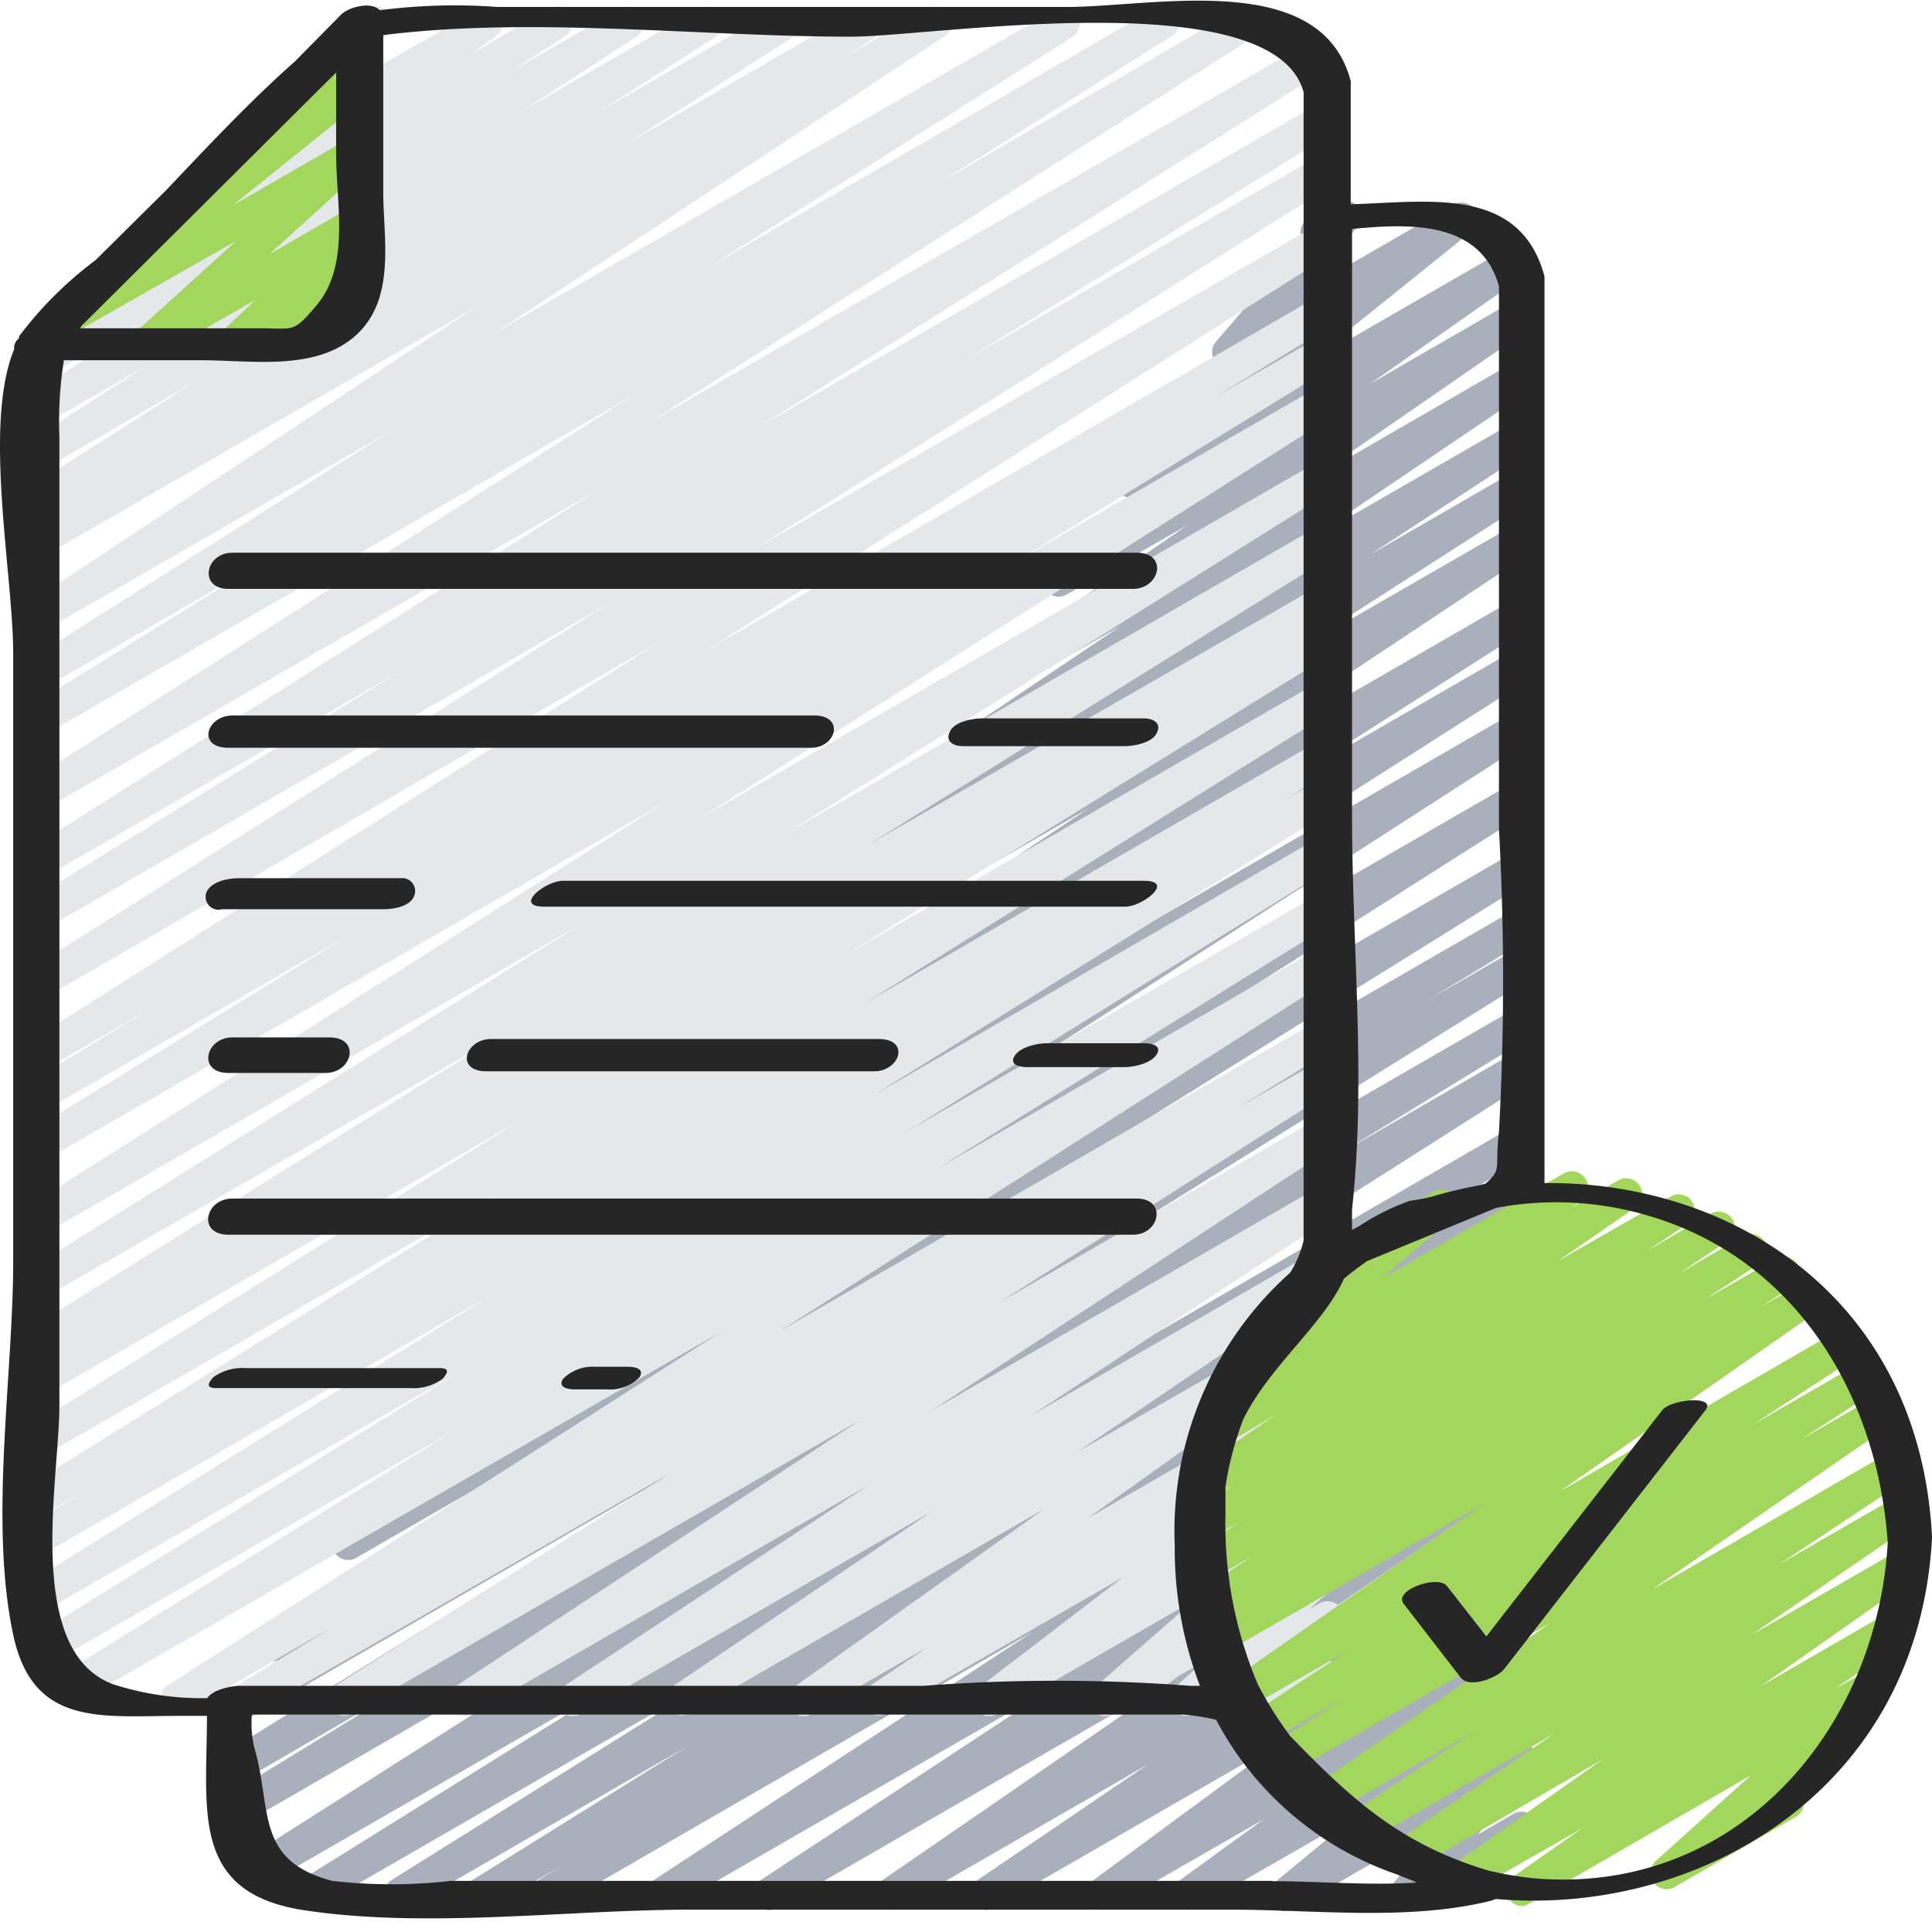
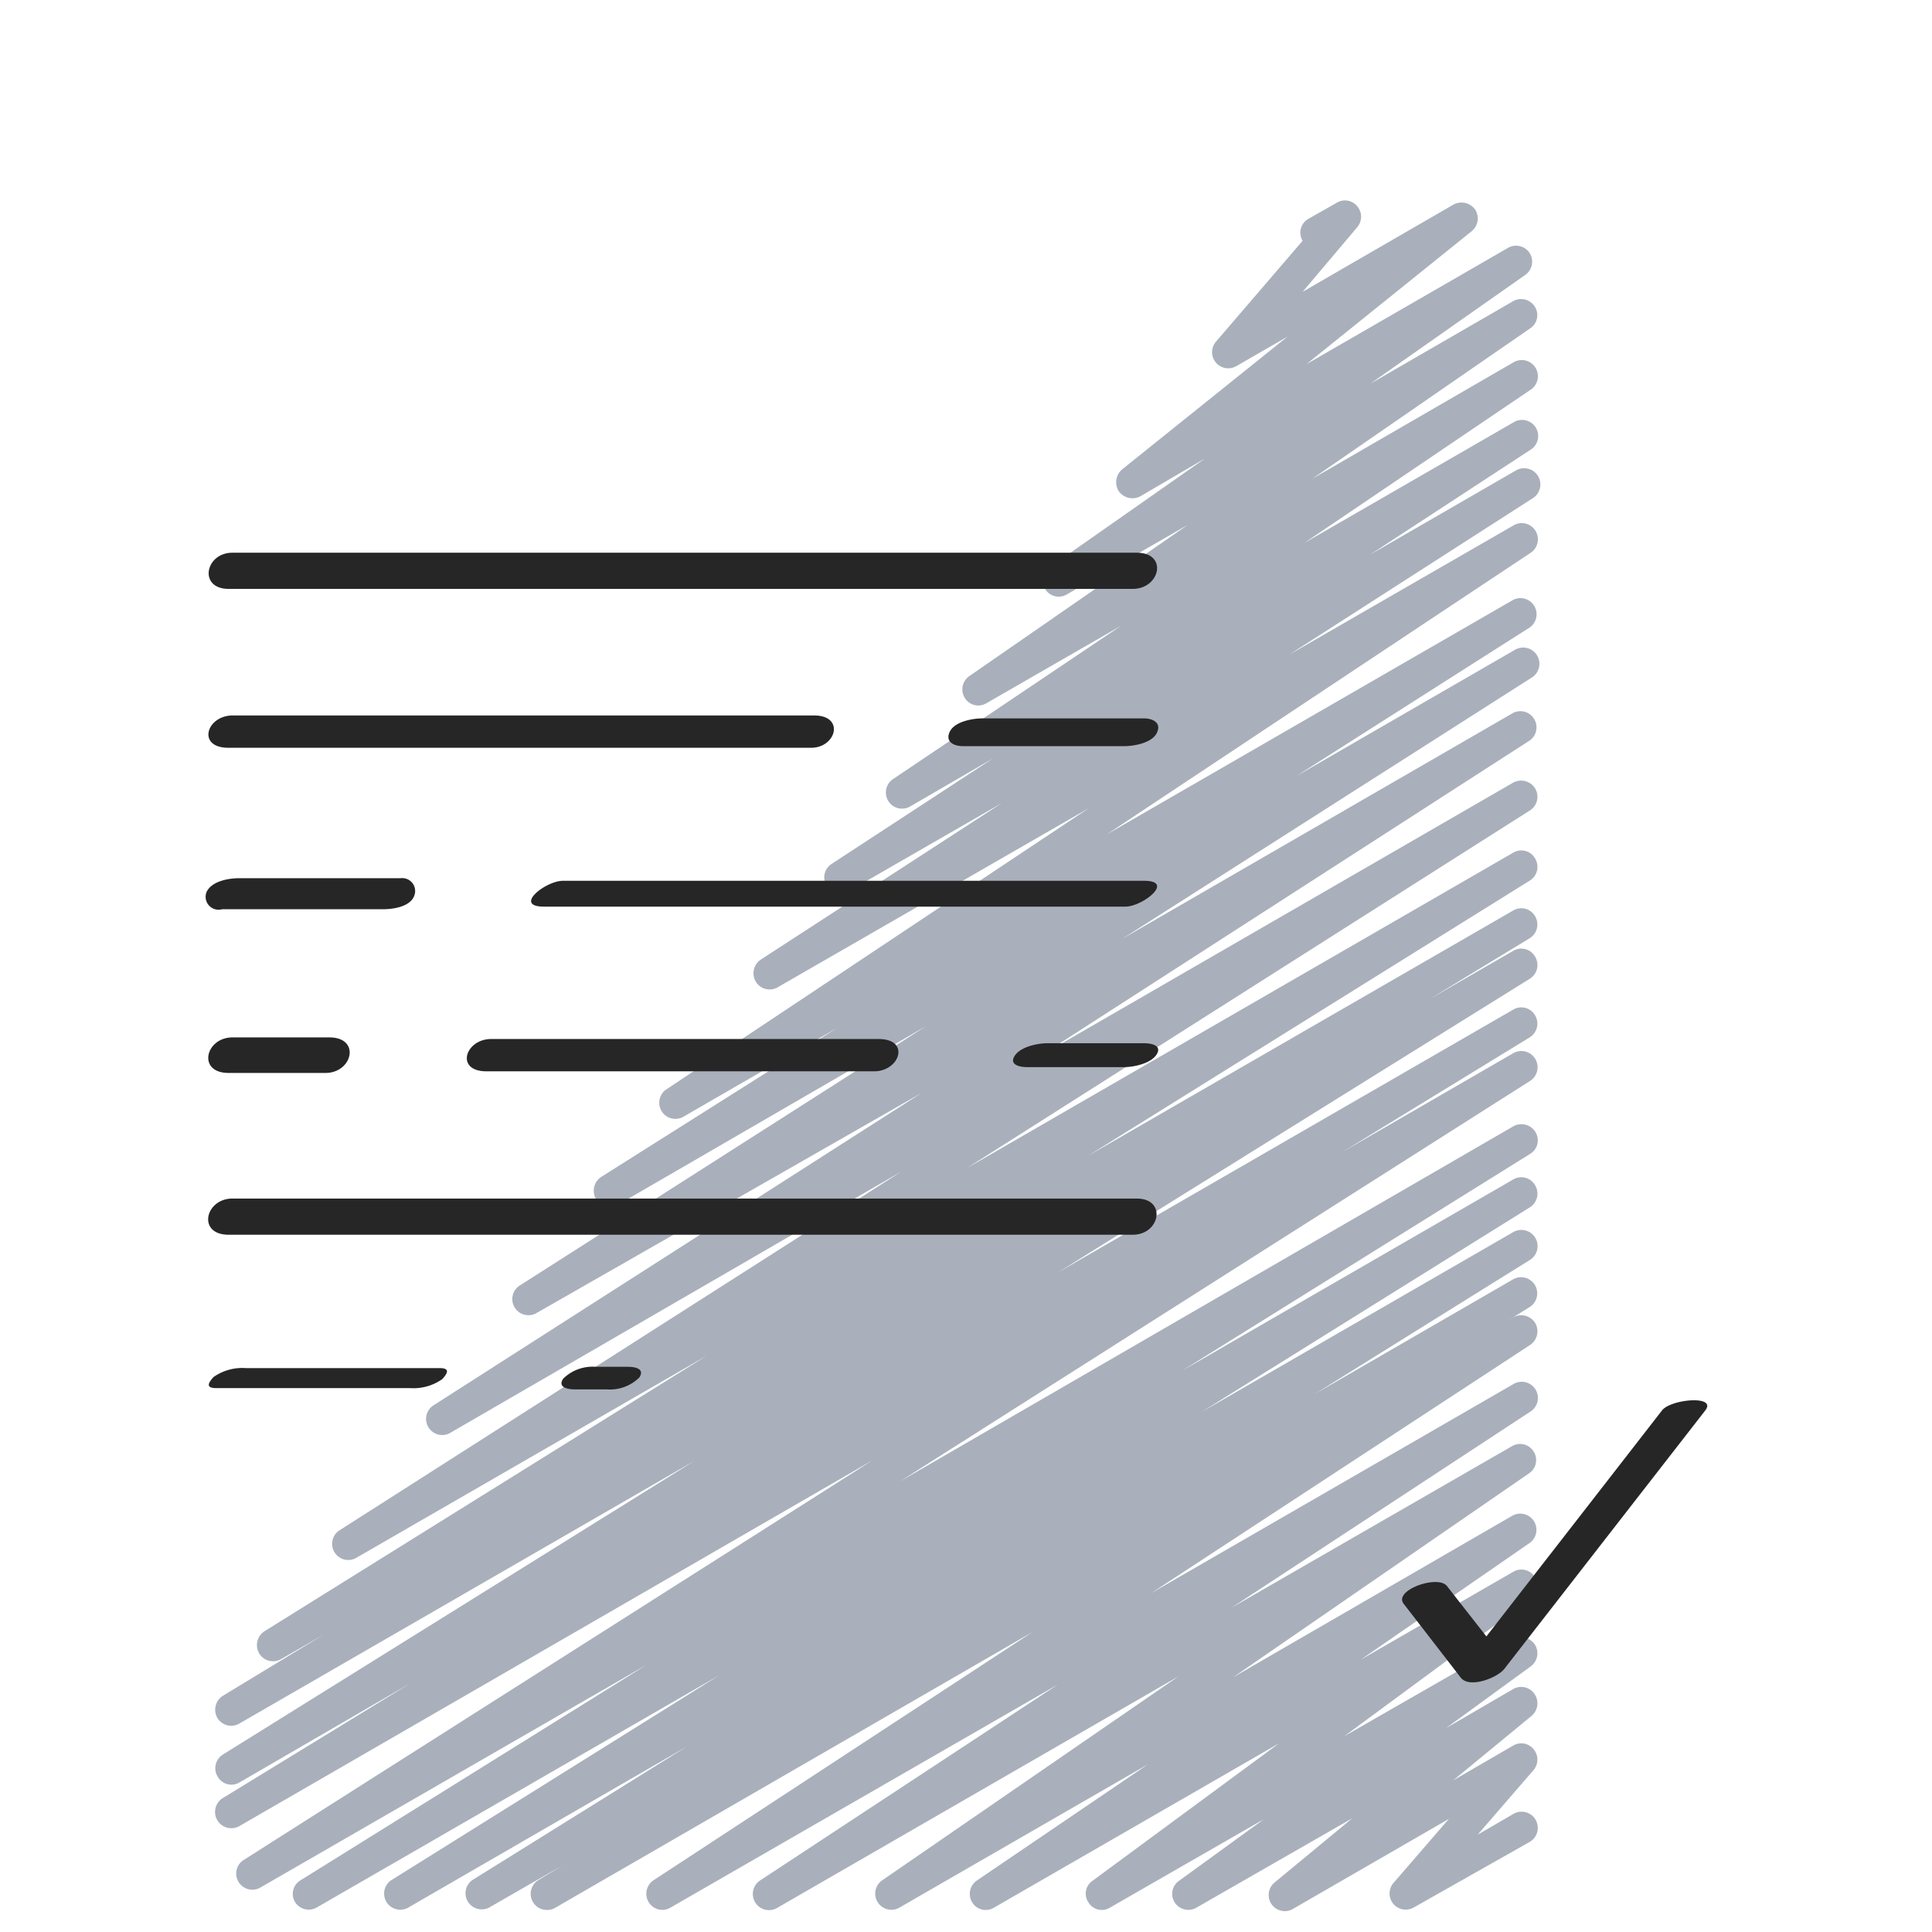
<svg xmlns="http://www.w3.org/2000/svg" version="1.1" width="512" height="512" x="0" y="0" viewBox="0 0 502.172 502" style="enable-background:new 0 0 512 512" xml:space="preserve" class="">
  <g>
    <path fill="#a9b0bb" fill-rule="evenodd" d="M142.262 496.352a4.197 4.197 0 0 1-4.16-3.024 4.2 4.2 0 0 1 1.894-4.781l6.379-3.86-19.305 11.079a4.198 4.198 0 0 1-4.367-7.133l55.817-34.75-72.602 41.969a4.199 4.199 0 0 1-4.367-7.137l85.445-53.383-104.75 60.434a4.197 4.197 0 0 1-5.539-1.426 4.144 4.144 0 0 1-.488-3.156 4.112 4.112 0 0 1 1.918-2.551l90.058-56.07-100.718 58.082a4.197 4.197 0 0 1-4.368-7.133l163.758-104.078L62.27 474.53a4.232 4.232 0 0 1-4.278-7.304l48.68-29.797L62.27 463.2a4.106 4.106 0 0 1-3.172.452 4.12 4.12 0 0 1-2.535-1.965 4.198 4.198 0 0 1 1.343-5.707l122.63-76.378-118.349 68.32a4.194 4.194 0 0 1-5.707-1.508 4.286 4.286 0 0 1 1.426-5.71l26.274-15.946-11.082 6.379a4.196 4.196 0 0 1-5.707-1.426 4.283 4.283 0 0 1 1.343-5.793l114.907-71.598-91.239 52.63a4.2 4.2 0 0 1-5.46-1.563 4.2 4.2 0 0 1 1.097-5.575l146.297-93.417-117.508 68.07c-1.95.976-4.32.3-5.46-1.559a4.2 4.2 0 0 1 1.097-5.574L239.539 284l-100.3 57.328a4.2 4.2 0 0 1-5.462-1.562 4.2 4.2 0 0 1 1.098-5.575l105.84-67.566-80.074 46.414a4.193 4.193 0 0 1-5.707-1.426 4.285 4.285 0 0 1 1.343-5.793l61.274-38.691-40.121 23.164c-1.95.98-4.325.3-5.461-1.559a4.2 4.2 0 0 1 1.097-5.574L283.02 209.97l-80.915 46.582a4.2 4.2 0 0 1-5.625-1.426 4.277 4.277 0 0 1 1.262-5.79l62.7-40.71-39.954 23a4.113 4.113 0 0 1-5.625-1.43 4.199 4.199 0 0 1 1.258-5.707l41.969-27.445-21.402 12.422a4.202 4.202 0 1 1-4.45-7.133l59.176-39.785-35.004 20.144a4.11 4.11 0 0 1-5.62-1.343 4.19 4.19 0 0 1 1.175-5.707l56.738-39.282-31.39 18.047a4.12 4.12 0 0 1-5.625-1.344 4.277 4.277 0 0 1 1.175-5.707l40.371-28.289-16.785 9.82a4.365 4.365 0 0 1-5.625-1.257 4.366 4.366 0 0 1 .84-5.707l42.973-34.496-13.262 7.636a4.195 4.195 0 0 1-5.285-6.379l22.492-26.187a4.104 4.104 0 0 1-.45-3.172 4.094 4.094 0 0 1 1.962-2.535l7.386-4.195a4.11 4.11 0 0 1 5.29.922 4.197 4.197 0 0 1 0 5.457l-14.188 16.785 39.2-22.664a4.37 4.37 0 0 1 5.624 1.261 4.28 4.28 0 0 1-.84 5.622L339.59 94.559l52.375-30.215a4.197 4.197 0 0 1 5.625 1.343 4.199 4.199 0 0 1-1.176 5.708L356.125 99.68l37.184-21.489a4.2 4.2 0 0 1 5.625 1.426 4.116 4.116 0 0 1-1.176 5.625l-56.656 39.113 52.207-30.214a4.202 4.202 0 1 1 4.449 7.132l-58.754 39.786 54.723-31.559a4.195 4.195 0 0 1 5.46 1.562 4.19 4.19 0 0 1-1.093 5.57l-41.969 27.45 37.937-21.91a4.22 4.22 0 0 1 4.368 7.219l-63.371 40.71 58.25-33.574a4.2 4.2 0 0 1 6.425 3.422 4.202 4.202 0 0 1-1.976 3.711l-110.04 73.11 105.59-60.938a4.195 4.195 0 0 1 4.364 7.133l-60.766 38.695 56.82-32.82a4.219 4.219 0 0 1 5.794 1.43 4.214 4.214 0 0 1-1.426 5.789l-106.43 67.902 101.645-58.754a4.199 4.199 0 0 1 4.363 7.137L270.68 274.18l122.629-70.84a4.276 4.276 0 0 1 5.707 1.508 4.193 4.193 0 0 1-1.344 5.707l-146.379 93 142.016-82.004a4.104 4.104 0 0 1 3.171-.45 4.094 4.094 0 0 1 2.536 1.961 4.194 4.194 0 0 1-1.344 5.708l-114.906 71.597 110.543-63.789a4.106 4.106 0 0 1 3.171-.453 4.107 4.107 0 0 1 2.536 1.96 4.195 4.195 0 0 1-1.426 5.708l-26.106 15.867 21.825-12.594a4.121 4.121 0 0 1 5.707 1.512 4.194 4.194 0 0 1-1.344 5.707L274.96 330.668l118.348-68.324a4.113 4.113 0 0 1 5.707 1.512 4.196 4.196 0 0 1-1.426 5.706l-48.684 29.797 44.403-25.683a4.218 4.218 0 0 1 4.363 7.219L233.918 384.973l159.473-92.328a4.285 4.285 0 0 1 5.71 1.511c.579.942.754 2.078.489 3.153a4.12 4.12 0 0 1-1.918 2.554l-90.395 56.32 86.032-49.69a4.121 4.121 0 0 1 5.707 1.51 4.194 4.194 0 0 1-1.344 5.708l-85.36 53.215 80.997-46.75a4.218 4.218 0 0 1 4.363 7.219l-55.899 34.832 51.536-29.797a4.197 4.197 0 0 1 4.28 7.218l-6.21 3.86 1.93-1.176a4.282 4.282 0 0 1 5.707 1.43 4.278 4.278 0 0 1-1.258 5.707l-98.54 64.543 94.09-54.305a4.205 4.205 0 0 1 4.45 7.137l-77.64 50.945 72.855-41.965a4.113 4.113 0 0 1 5.625 1.344c.601.91.816 2.023.597 3.098a4.129 4.129 0 0 1-1.773 2.609l-76.969 53.047 72.52-41.969a4.204 4.204 0 0 1 4.45 7.133l-43.732 30.219 39.618-22.832a4.116 4.116 0 0 1 5.625 1.343 4.2 4.2 0 0 1-1.008 5.625l-48.516 35.754 43.899-25.18a4.284 4.284 0 0 1 5.625 1.344 4.198 4.198 0 0 1-1.094 5.707l-21.988 16.032 17.457-10.157a4.2 4.2 0 0 1 5.539 1.258 4.284 4.284 0 0 1-.754 5.711l-20.399 16.785 15.614-9.066a4.115 4.115 0 0 1 5.289.926 4.192 4.192 0 0 1 0 5.453l-14.524 16.789 9.235-5.371a4.211 4.211 0 1 1 4.195 7.3l-30.133 17.04a4.193 4.193 0 0 1-5.207-.993 4.196 4.196 0 0 1-.078-5.304l14.52-16.785-40.708 23.5a4.196 4.196 0 0 1-4.703-6.88l20.313-16.788-40.54 23.25a4.197 4.197 0 0 1-5.624-1.344 4.111 4.111 0 0 1 1.094-5.621l22.074-16.031-40.04 22.996a4.027 4.027 0 0 1-5.54-1.344 4.04 4.04 0 0 1-.662-3.02 4.016 4.016 0 0 1 1.671-2.601l48.516-35.758-74.113 42.723a4.112 4.112 0 0 1-5.625-1.344 4.199 4.199 0 0 1 1.176-5.707l44.484-30.215-64.629 37.266a4.199 4.199 0 0 1-4.535-7.051l77.055-53.047-104.165 60.098a4.197 4.197 0 0 1-5.789-1.344 4.2 4.2 0 0 1 1.34-5.79l77.305-50.866-100.723 58a4.11 4.11 0 0 1-5.62-1.426 4.195 4.195 0 0 1 1.257-5.707l98.54-64.547-124.056 71.68c-.629.39-1.359.593-2.097.586zm0 0" opacity="1" data-original="#a9b0bb" />
-     <path fill="#e4e8eb" fill-rule="evenodd" d="M63.613 445.992a4.19 4.19 0 0 1-4.156-3.023 4.193 4.193 0 0 1 1.89-4.781l25.18-15.446-39.28 22.664a4.197 4.197 0 0 1-4.99-1.879 4.202 4.202 0 0 1 .876-5.257l144.535-92.329L19.633 442.72a4.281 4.281 0 0 1-5.707-1.512 4.196 4.196 0 0 1 1.426-5.707l103.324-64.125-105.758 61.02a4.195 4.195 0 0 1-4.363-7.133l111.043-68.91L11.91 418.46c-1.95.977-4.32.3-5.46-1.559a4.2 4.2 0 0 1 1.097-5.574l120.36-74.953L11.91 403.523a4.121 4.121 0 0 1-5.707-1.511 4.196 4.196 0 0 1 1.426-5.707l13.516-8.395-9.235 5.371a4.115 4.115 0 0 1-5.707-1.594 4.197 4.197 0 0 1 1.344-5.707l122.375-76.214L11.91 378.004a4.194 4.194 0 0 1-4.363-7.133l127.914-79.906-123.55 71.43a4.113 4.113 0 0 1-5.707-1.512 4.196 4.196 0 0 1 1.425-5.707l4.2-2.52a4.232 4.232 0 1 1-4.282-7.3l121.285-75.543L11.91 336.96a4.196 4.196 0 0 1-4.363-7.133l143.61-89.812-139.247 80.41a4.196 4.196 0 0 1-4.363-7.133l165.183-104.75-160.82 92.832a4.104 4.104 0 0 1-3.172.45 4.094 4.094 0 0 1-2.535-1.962 4.197 4.197 0 0 1 1.344-5.707l83.012-51.117-78.649 45.41a4.197 4.197 0 0 1-4.281-7.219l31.476-19.136-27.195 15.695a4.2 4.2 0 0 1-5.46-1.562 4.2 4.2 0 0 1 1.097-5.575L171.3 166.828 11.828 259.156a4.199 4.199 0 0 1-4.367-7.136l150.914-95.348L11.91 241.277a4.281 4.281 0 0 1-5.707-1.511 4.197 4.197 0 0 1 1.344-5.707l96.941-59.93-92.324 53.465a4.112 4.112 0 0 1-5.625-1.426 4.194 4.194 0 0 1 1.344-5.707l147.89-93.418-143.945 83.094a4.115 4.115 0 0 1-5.625-1.426 4.277 4.277 0 0 1 1.258-5.707l156.875-100.219-152.508 88.047a4.197 4.197 0 0 1-4.281-7.219l60.77-37.687-56.489 32.652a4.115 4.115 0 0 1-5.625-1.426 4.202 4.202 0 0 1 1.344-5.71l94.34-59.676-90.059 51.87a4.199 4.199 0 0 1-5.023-1.702 4.202 4.202 0 0 1 .656-5.262l116.672-77.223L11.828 144.25a4.201 4.201 0 0 1-5.71-1.43 4.279 4.279 0 0 1 1.429-5.789l8.39-5.457-4.445 2.602a4.115 4.115 0 0 1-5.625-1.426 4.199 4.199 0 0 1 1.258-5.793L50.52 99.176l-38.692 22.496a4.206 4.206 0 0 1-5.023-1.707 4.202 4.202 0 0 1 .656-5.262l29.965-19.305-25.598 14.606a4.199 4.199 0 0 1-4.367-7.137l29.043-19.05-24.676 14.101a4.196 4.196 0 0 1-5.625-1.43 4.123 4.123 0 0 1-.562-3.113 4.127 4.127 0 0 1 1.82-2.594L24.836 79.45a4.191 4.191 0 0 1-4.54-2.547 4.198 4.198 0 0 1 1.434-5.004L46.91 55.11a4.034 4.034 0 0 1-1.762-1.425 4.13 4.13 0 0 1-1.086-3.196 4.13 4.13 0 0 1 1.672-2.933l38.11-34.664a4.278 4.278 0 0 1 1.93-4.953l9.902-5.708a4.28 4.28 0 0 1 5.539 1.094 4.273 4.273 0 0 1-.586 5.621L79.73 28l44.735-25.77a4.284 4.284 0 0 1 5.71 1.344 4.196 4.196 0 0 1-1.26 5.707l-6.38 4.7 19.809-11.75a4.209 4.209 0 0 1 5.793 1.343 4.21 4.21 0 0 1-1.344 5.793l-13.848 9.063 28.118-16.2a4.197 4.197 0 0 1 5.707 1.43 4.278 4.278 0 0 1-1.258 5.707l-29.043 18.969L181.793 2.23a4.113 4.113 0 0 1 5.625 1.43 4.199 4.199 0 0 1-1.258 5.707l-29.965 19.305L202.023 2.23a4.2 4.2 0 0 1 5.461 1.563 4.2 4.2 0 0 1-1.097 5.574L162.992 37.23l60.602-35a4.2 4.2 0 0 1 5.46 1.563 4.2 4.2 0 0 1-1.097 5.574l-8.562 5.453 21.742-12.59a4.108 4.108 0 0 1 5.62 1.43 4.113 4.113 0 0 1-1.258 5.707L128.833 86.332 274.625 2.23a4.199 4.199 0 0 1 4.363 7.137L184.73 69.043 300.562 1.895a4.2 4.2 0 0 1 5.461 1.562 4.2 4.2 0 0 1-1.097 5.574l-60.938 38.524L321.797 2.23a4.2 4.2 0 0 1 5.46 1.563 4.2 4.2 0 0 1-1.097 5.574L169.035 109.582l171.73-98.957a4.115 4.115 0 0 1 5.626 1.426 4.197 4.197 0 0 1-1.344 5.707l-148.23 93.422 146.132-84.442a4.281 4.281 0 0 1 5.707 1.512 4.2 4.2 0 0 1-1.426 5.707l-96.777 59.848 92.328-53.383a4.196 4.196 0 0 1 4.364 7.133l-151.083 95.097L342.95 58.047a4.2 4.2 0 0 1 5.461 1.562 4.2 4.2 0 0 1-1.098 5.575L183.555 169.008 343.03 76.68c1.989-1.133 4.52-.461 5.688 1.508s.543 4.511-1.406 5.71l-31.391 19.137 27.11-15.61a4.196 4.196 0 0 1 5.706 1.427c1.172 2 .54 4.566-1.426 5.793l-83.093 51.113 78.812-45.492a4.216 4.216 0 0 1 6.398 3.523 4.206 4.206 0 0 1-2.034 3.695L182.129 212.488l160.82-92.832a4.196 4.196 0 0 1 4.363 7.133L203.7 216.938l139.25-80.41a4.278 4.278 0 0 1 5.707 1.511 4.198 4.198 0 0 1-1.344 5.707l-121.285 75.54 116.922-67.15a4.281 4.281 0 0 1 5.707 1.512 4.2 4.2 0 0 1-1.426 5.707l-4.28 2.602a4.215 4.215 0 0 1 5.788 1.43 4.214 4.214 0 0 1-1.426 5.789l-127.917 79.152 123.218-71.094a4.195 4.195 0 0 1 4.363 7.133l-122.038 76.215 118.011-68.156a4.281 4.281 0 0 1 5.707 1.512 4.2 4.2 0 0 1-1.426 5.707l-13.683 8.394 9.402-5.371c1.95-.977 4.32-.3 5.461 1.559a4.2 4.2 0 0 1-1.098 5.574L226.95 284.67l116-67.148a4.196 4.196 0 0 1 5.707 1.426 4.204 4.204 0 0 1-1.426 5.793l-111.046 68.992 106.765-61.523a4.2 4.2 0 0 1 5.707 1.426c.578.945.754 2.082.489 3.156a4.127 4.127 0 0 1-1.915 2.555l-103.156 64.039 98.875-57.074a4.218 4.218 0 0 1 4.363 7.219l-144.703 92.41 140.172-80.91c1.989-1.134 4.52-.466 5.688 1.503s.539 4.512-1.407 5.715l-25.183 15.527 20.984-12.086c1.95-.98 4.324-.3 5.461 1.559a4.202 4.202 0 0 1-1.094 5.574l-87.628 55.73 83.347-48.175a4.197 4.197 0 0 1 5.79 1.344 4.197 4.197 0 0 1-1.344 5.789l-105.168 68.996 100.722-58.168a4.282 4.282 0 0 1 5.707 1.426 4.288 4.288 0 0 1-1.261 5.71l-79.23 52.29 74.784-43.227a4.11 4.11 0 0 1 5.621 1.426 4.195 4.195 0 0 1-1.175 5.71l-67.145 45.493 62.7-35.84a4.11 4.11 0 0 1 5.62 1.34 4.193 4.193 0 0 1-1.09 5.707l-64.882 46.25 60.351-34.832a4.11 4.11 0 0 1 5.621 1.426 4.19 4.19 0 0 1-1.175 5.707l-15.274 10.242 10.828-6.211a4.19 4.19 0 0 1 5.621 1.258 4.282 4.282 0 0 1-.922 5.625l-37.265 28.62 32.566-18.8a4.196 4.196 0 0 1 5.54 1.172 4.28 4.28 0 0 1-.673 5.625l-25.937 22.41 21.07-12.172a4.2 4.2 0 0 1 5.54 1.176 4.111 4.111 0 0 1-.59 5.54l-7.47 6.714 2.52-1.426a4.19 4.19 0 0 1 5.285.84 4.283 4.283 0 0 1 0 5.29l-5.117 6.796a3.95 3.95 0 0 1 2.852 2.016c.574.953.738 2.097.453 3.172a4.1 4.1 0 0 1-1.965 2.535l-13.594 7.89a4.122 4.122 0 0 1-5.207-.84 4.284 4.284 0 0 1 0-5.37l3.61-4.704-19.22 11.082a4.2 4.2 0 0 1-5.312-1.273 4.195 4.195 0 0 1 .442-5.442l7.386-6.714-23.25 13.43a4.112 4.112 0 0 1-5.453-1.177 4.282 4.282 0 0 1 .586-5.625l25.938-22.746-51.203 29.547a4.113 4.113 0 0 1-5.54-1.261 4.193 4.193 0 0 1 .926-5.707l37.266-28.536-61.61 35.504a4.197 4.197 0 0 1-4.445-7.05l15.36-10.325-30.133 17.375a4.116 4.116 0 0 1-5.625-1.343 4.281 4.281 0 0 1 1.09-5.708l64.968-46.25-92.328 53.301a4.196 4.196 0 0 1-4.45-7.05l67.568-45.579-91.32 52.63a4.197 4.197 0 0 1-5.708-1.43 4.278 4.278 0 0 1 1.258-5.707l79.234-52.29-102.902 59.426a4.196 4.196 0 0 1-5.707-1.43 4.278 4.278 0 0 1 1.258-5.706l105.254-69.247L91.23 445.406a4.198 4.198 0 0 1-5.46-1.562 4.196 4.196 0 0 1 1.093-5.574l87.711-55.649-109.113 62.785a3.974 3.974 0 0 1-1.848.586zm0 0" opacity="1" data-original="#e4e8eb" />
-     <path fill="#a3d65c" fill-rule="evenodd" d="M395.66 495.348a4.197 4.197 0 0 1-2.352-7.64l17.962-12.59-29.375 16.788a4.116 4.116 0 0 1-5.625-1.344 4.197 4.197 0 0 1 1.09-5.707l39.28-27.699-50.359 29.375a4.277 4.277 0 0 1-5.707-1.426 4.199 4.199 0 0 1 1.176-5.707l41.965-28.707-49.184 28.372a4.21 4.21 0 0 1-4.203.144 4.206 4.206 0 0 1-.246-7.277l33.574-22.243-38.273 22.075a4.196 4.196 0 0 1-5.61-1.38 4.195 4.195 0 0 1 1.075-5.671l62.199-42.977-68.242 39.368a4.198 4.198 0 0 1-6.293-1.426 4.283 4.283 0 0 1 1.258-5.711l19.894-12.926-20.648 11.922a4.199 4.199 0 0 1-4.368-7.137l26.692-17.457-27.781 16.031a4.2 4.2 0 0 1-5.625-1.425 4.033 4.033 0 0 1 1.093-5.625l67.149-46.918-68.242 39.363a4.214 4.214 0 0 1-5.79-1.426 4.22 4.22 0 0 1 1.426-5.793l8.395-5.37-6.297 3.608a4.195 4.195 0 0 1-4.363-7.133l14.687-9.57-11.414 6.547a4.219 4.219 0 0 1-4.203.145 4.206 4.206 0 0 1-.246-7.278l12.59-8.394-8.39 4.953a4.202 4.202 0 0 1-5.712-1.344 4.282 4.282 0 0 1 1.262-5.707l10.828-7.219-5.121 2.938a4.197 4.197 0 0 1-5.625-1.344 4.198 4.198 0 0 1 1.176-5.707l20.48-14.101-12.34 7.3a4.193 4.193 0 0 1-5.707-1.34 4.197 4.197 0 0 1 1.176-5.706l7.469-5.122a4.21 4.21 0 0 1-3.61-1.761 4.2 4.2 0 0 1 .672-5.625l22.914-19.64a4.192 4.192 0 0 1-3.214-3.462 4.197 4.197 0 0 1 2.039-4.262l31.476-18.214a4.196 4.196 0 0 1 4.867 6.8l-18.379 15.778 47.504-27.446a4.198 4.198 0 0 1 5.625 1.426c.606.89.832 1.985.63 3.043a4.04 4.04 0 0 1-1.72 2.582l-2.769 1.93 12.59-7.3a4.197 4.197 0 0 1 4.45 7.05l-20.4 14.101 29.294-16.789a4.199 4.199 0 0 1 5.707 1.426 4.283 4.283 0 0 1-1.258 5.711l-10.828 7.133 16.789-9.82a4.282 4.282 0 0 1 5.707 1.425 4.197 4.197 0 0 1-1.344 5.707l-12.508 8.395 16.79-9.82a4.2 4.2 0 0 1 5.46 1.562 4.2 4.2 0 0 1-1.097 5.574l-14.688 9.567 18.55-10.66a4.215 4.215 0 0 1 5.79 1.43 4.214 4.214 0 0 1-1.426 5.788l-8.394 5.371 10.492-6.043a4.196 4.196 0 0 1 4.531 7.05l-67.145 46.923 72.52-41.969a4.196 4.196 0 0 1 5.707 1.426 4.282 4.282 0 0 1-1.262 5.707l-26.773 17.461 27.781-16.031a4.192 4.192 0 0 1 5.707 1.426 4.277 4.277 0 0 1-1.258 5.707l-19.64 12.675 19.136-10.996a4.197 4.197 0 0 1 5.625 1.344 4.199 4.199 0 0 1-1.175 5.707l-62.446 43.059 62.278-36.008c1.949-.98 4.324-.3 5.46 1.559a4.2 4.2 0 0 1-1.097 5.574l-33.574 22.328 30.387-17.543a4.192 4.192 0 0 1 5.359 1.547 4.195 4.195 0 0 1-.91 5.504l-41.969 28.789 37.602-21.656a4.197 4.197 0 0 1 5.625 1.343 4.282 4.282 0 0 1-1.09 5.707l-39.617 27.867 32.816-18.968a4.198 4.198 0 0 1 5.625 1.426 4.281 4.281 0 0 1-1.176 5.707l-18.047 12.59 8.395-4.786a4.283 4.283 0 0 1 5.539 1.176 4.282 4.282 0 0 1-.586 5.625l-26.02 23.418a4.19 4.19 0 0 1 4.403 2.887 4.194 4.194 0 0 1-1.887 4.918l-31.473 18.215a4.116 4.116 0 0 1-5.457-1.176 4.283 4.283 0 0 1 .586-5.625l24.68-22.242-58 33.574a3.588 3.588 0 0 1-1.426.422zm0 0" opacity="1" data-original="#46ceac" class="" />
-     <path fill="#a3d65c" fill-rule="evenodd" d="M38.098 93.469a4.197 4.197 0 0 1-2.77-7.305l26.106-23.668-44.235 25.18a4.198 4.198 0 0 1-5.625-1.258 4.2 4.2 0 0 1 .84-5.625l42.973-34.16a4.27 4.27 0 0 1-2.012-1.512 4.194 4.194 0 0 1 .504-5.539l29.46-27.445a4.2 4.2 0 0 1 1.763-3.864L90.809 5a4.199 4.199 0 0 1 5.457 1.094 4.28 4.28 0 0 1-.504 5.62l-9.317 8.981 4.7-2.683a4.027 4.027 0 0 1 5.539 1.258 4.112 4.112 0 0 1-.84 5.625L60.426 53.348l30.719-17.711a4.283 4.283 0 0 1 5.539 1.09 4.282 4.282 0 0 1-.586 5.625L69.992 66.023l21.153-12.257a4.203 4.203 0 0 1 5.457 1.175 4.116 4.116 0 0 1 0 5.457l-8.813 8.395 3.773-2.184a4.197 4.197 0 1 1 4.2 7.219l-32.82 19.05a4.188 4.188 0 0 1-5.454-1.089 4.19 4.19 0 0 1 0-5.539l8.895-8.395L40.195 92.88a3.759 3.759 0 0 1-2.097.59zm0 0" opacity="1" data-original="#5e8faa" class="" />
    <g fill="#262626">
-       <path d="M3.434 169.848v157.629c0 29.964-6.297 67.82 0 97.363 5.12 24.008 22.914 21.07 43.308 21.07h7.051c0 24.422-4.281 45.492 24.258 50.36 32.23 5.12 69.328 0 101.894 0h139.586c21.989 0 45.91 2.937 67.149-2.098a10.498 10.498 0 0 0 2.097-.672c52.04 4.617 109.785-27.613 113.395-93.754v-.504c0-.504 0 0 0 0-3.274-62.281-52.375-92.328-100.723-91.824V71.73c-6.379-23.585-30.047-19.304-50.36-18.718V21.703c.04-.223.04-.45 0-.672-7.636-29.293-50.948-19.304-73.944-19.304H129.418a152.66 152.66 0 0 0-30.719.84C96.434.132 90.305 1.811 88.457 3.91l-11.75 11.918c-11.75 10.41-22.746 22.16-33.574 33.574l-18.297 18.13A98.844 98.844 0 0 0 4.946 87.34v.504a3.112 3.112 0 0 0-1.262 2.855c-8.141 19.64-.25 58.586-.25 79.149zM87.367 18.766v20.902c0 13.258 3.695 29.125-5.035 39.531-6.129 7.301-5.793 6.043-14.27 6.043H20.81l.418-.672zM330.777 488.8H117.164a135.398 135.398 0 0 1-30.805 0c-20.312-5.375-15.527-18.637-20.312-34.836a28.561 28.561 0 0 1-.586-8.39h242.234a59.71 59.71 0 0 1 8.395 1.34 83.924 83.924 0 0 0 47.004 40.206l5.203 2.098c-12.422.84-25.516-.336-37.52-.336zm98.457-172.656c38.02 11.5 58.754 46.753 61.438 84.69-2.77 49.02-39.7 92.33-92.914 87.208a94.822 94.822 0 0 1-10.914-1.93c-22.914-6.883-35.504-18.465-51.535-35a98.155 98.155 0 0 1-8.391-13.43 107.22 107.22 0 0 1-8.395-43.898V386.316a86.011 86.011 0 0 1 4.618-17.46c6.796-13.848 20.898-24.676 26.187-36.594a101.875 101.875 0 0 1 5.957-4.532l33.574-13.851a83.97 83.97 0 0 1 40.375 2.266zM351.676 59.39c13.18-1.176 33.07-2.77 37.941 14.941v141.094a723.526 723.526 0 0 1 0 78.644c-1.176 10.075.922 9.57-3.527 13.516l-2.016.504c-4.02.742-7.996 1.695-11.918 2.851a46.254 46.254 0 0 1-5.707 1.094 61.278 61.278 0 0 0-13.261 6.63l-1.762.92v-5.284c3.691-33.574 0-68.91 0-102.317V59.477zM221.328 9.449c20.73 0 109.785-14.437 117.508 14.438v298.468a27 27 0 0 1-3.527 8.395 89.902 89.902 0 0 0-29.965 70.84 99.891 99.891 0 0 0 6.547 36.512h-2.516a455.418 455.418 0 0 0-69.332 0H62.27c-1.762 0-6.883.84-8.391 3.191a74.682 74.682 0 0 1-24.258-3.527c-23.504-8.391-14.183-53.633-14.183-72.434V113.527a100.89 100.89 0 0 1 1.171-19.976h35.84c12.926 0 29.715 2.937 40.121-6.547 10.41-9.484 7.051-25.18 7.051-37.098V9.031c39.113-4.87 82.594.418 121.707.418zm0 0" fill="#262626" opacity="1" data-original="#262626" class="" />
      <path fill-rule="evenodd" d="M59.418 152.977h235.016c7.132 0 9.234-9.399 1.007-9.399H60.426c-7.137 0-8.899 9.399-1.008 9.399zM295.441 311.445H60.426c-7.137 0-9.235 9.403-1.008 9.403h235.016c7.132 0 8.898-9.403 1.007-9.403zM297.29 186.637h-41.97c-2.351 0-7.05.754-8.394 3.355-1.344 2.602.84 3.863 3.36 3.863h41.964c2.352 0 7.05-.757 8.395-3.359 1.343-2.601-.84-3.86-3.356-3.86zM211.59 185.879H60.508c-6.883 0-9.399 8.394-1.176 8.394h151.082c6.883.336 9.402-8.394 1.176-8.394zM163.16 355.176h-8.394a10.833 10.833 0 0 0-8.391 3.105c-1.512 2.266 1.258 2.77 3.02 2.77h8.394c3.113.222 6.176-.91 8.395-3.106 1.507-2.351-1.262-2.77-3.024-2.77zM114.227 355.512h-50.36a12.996 12.996 0 0 0-8.394 2.351c-1.176 1.34-2.266 2.852.754 2.852h50.363a12.98 12.98 0 0 0 8.39-2.352c1.176-1.34 2.27-2.851-.753-2.851zM57.738 236.242h41.969c2.516 0 6.965-.672 7.973-3.527a3.357 3.357 0 0 0-3.61-4.531H62.102c-2.516 0-6.965.671-8.391 3.523a3.361 3.361 0 0 0 4.027 4.535zM297.371 228.855H146.29c-4.45 0-13.008 6.715-4.867 6.715h151.082c4.45 0 13.008-6.715 4.867-6.715zM60.426 269.563c-7.051 0-9.235 9.234-1.008 9.234h25.18c7.05 0 9.234-9.235 1.007-9.235zM127.656 269.98c-6.715 0-9.484 8.395-1.176 8.395h100.723c6.715 0 9.484-8.395 1.176-8.395zM297.371 271.074h-25.18c-2.351 0-6.8.84-8.394 3.188-1.594 2.351 1.094 3.023 3.191 3.023h25.18c2.352 0 6.797-.84 8.394-3.191 1.594-2.348-1.093-3.02-3.19-3.02zM376.102 412.168c-2.352-3.023-14.016 1.09-11.247 4.617l14.856 19.219c2.266 2.855 9.57 0 11.332-2.352l52.207-67.144c3.105-4.031-8.98-2.938-11.246 0a109529.85 109529.85 0 0 1-45.66 58.754zm0 0" fill="#262626" opacity="1" data-original="#262626" class="" />
    </g>
  </g>
</svg>